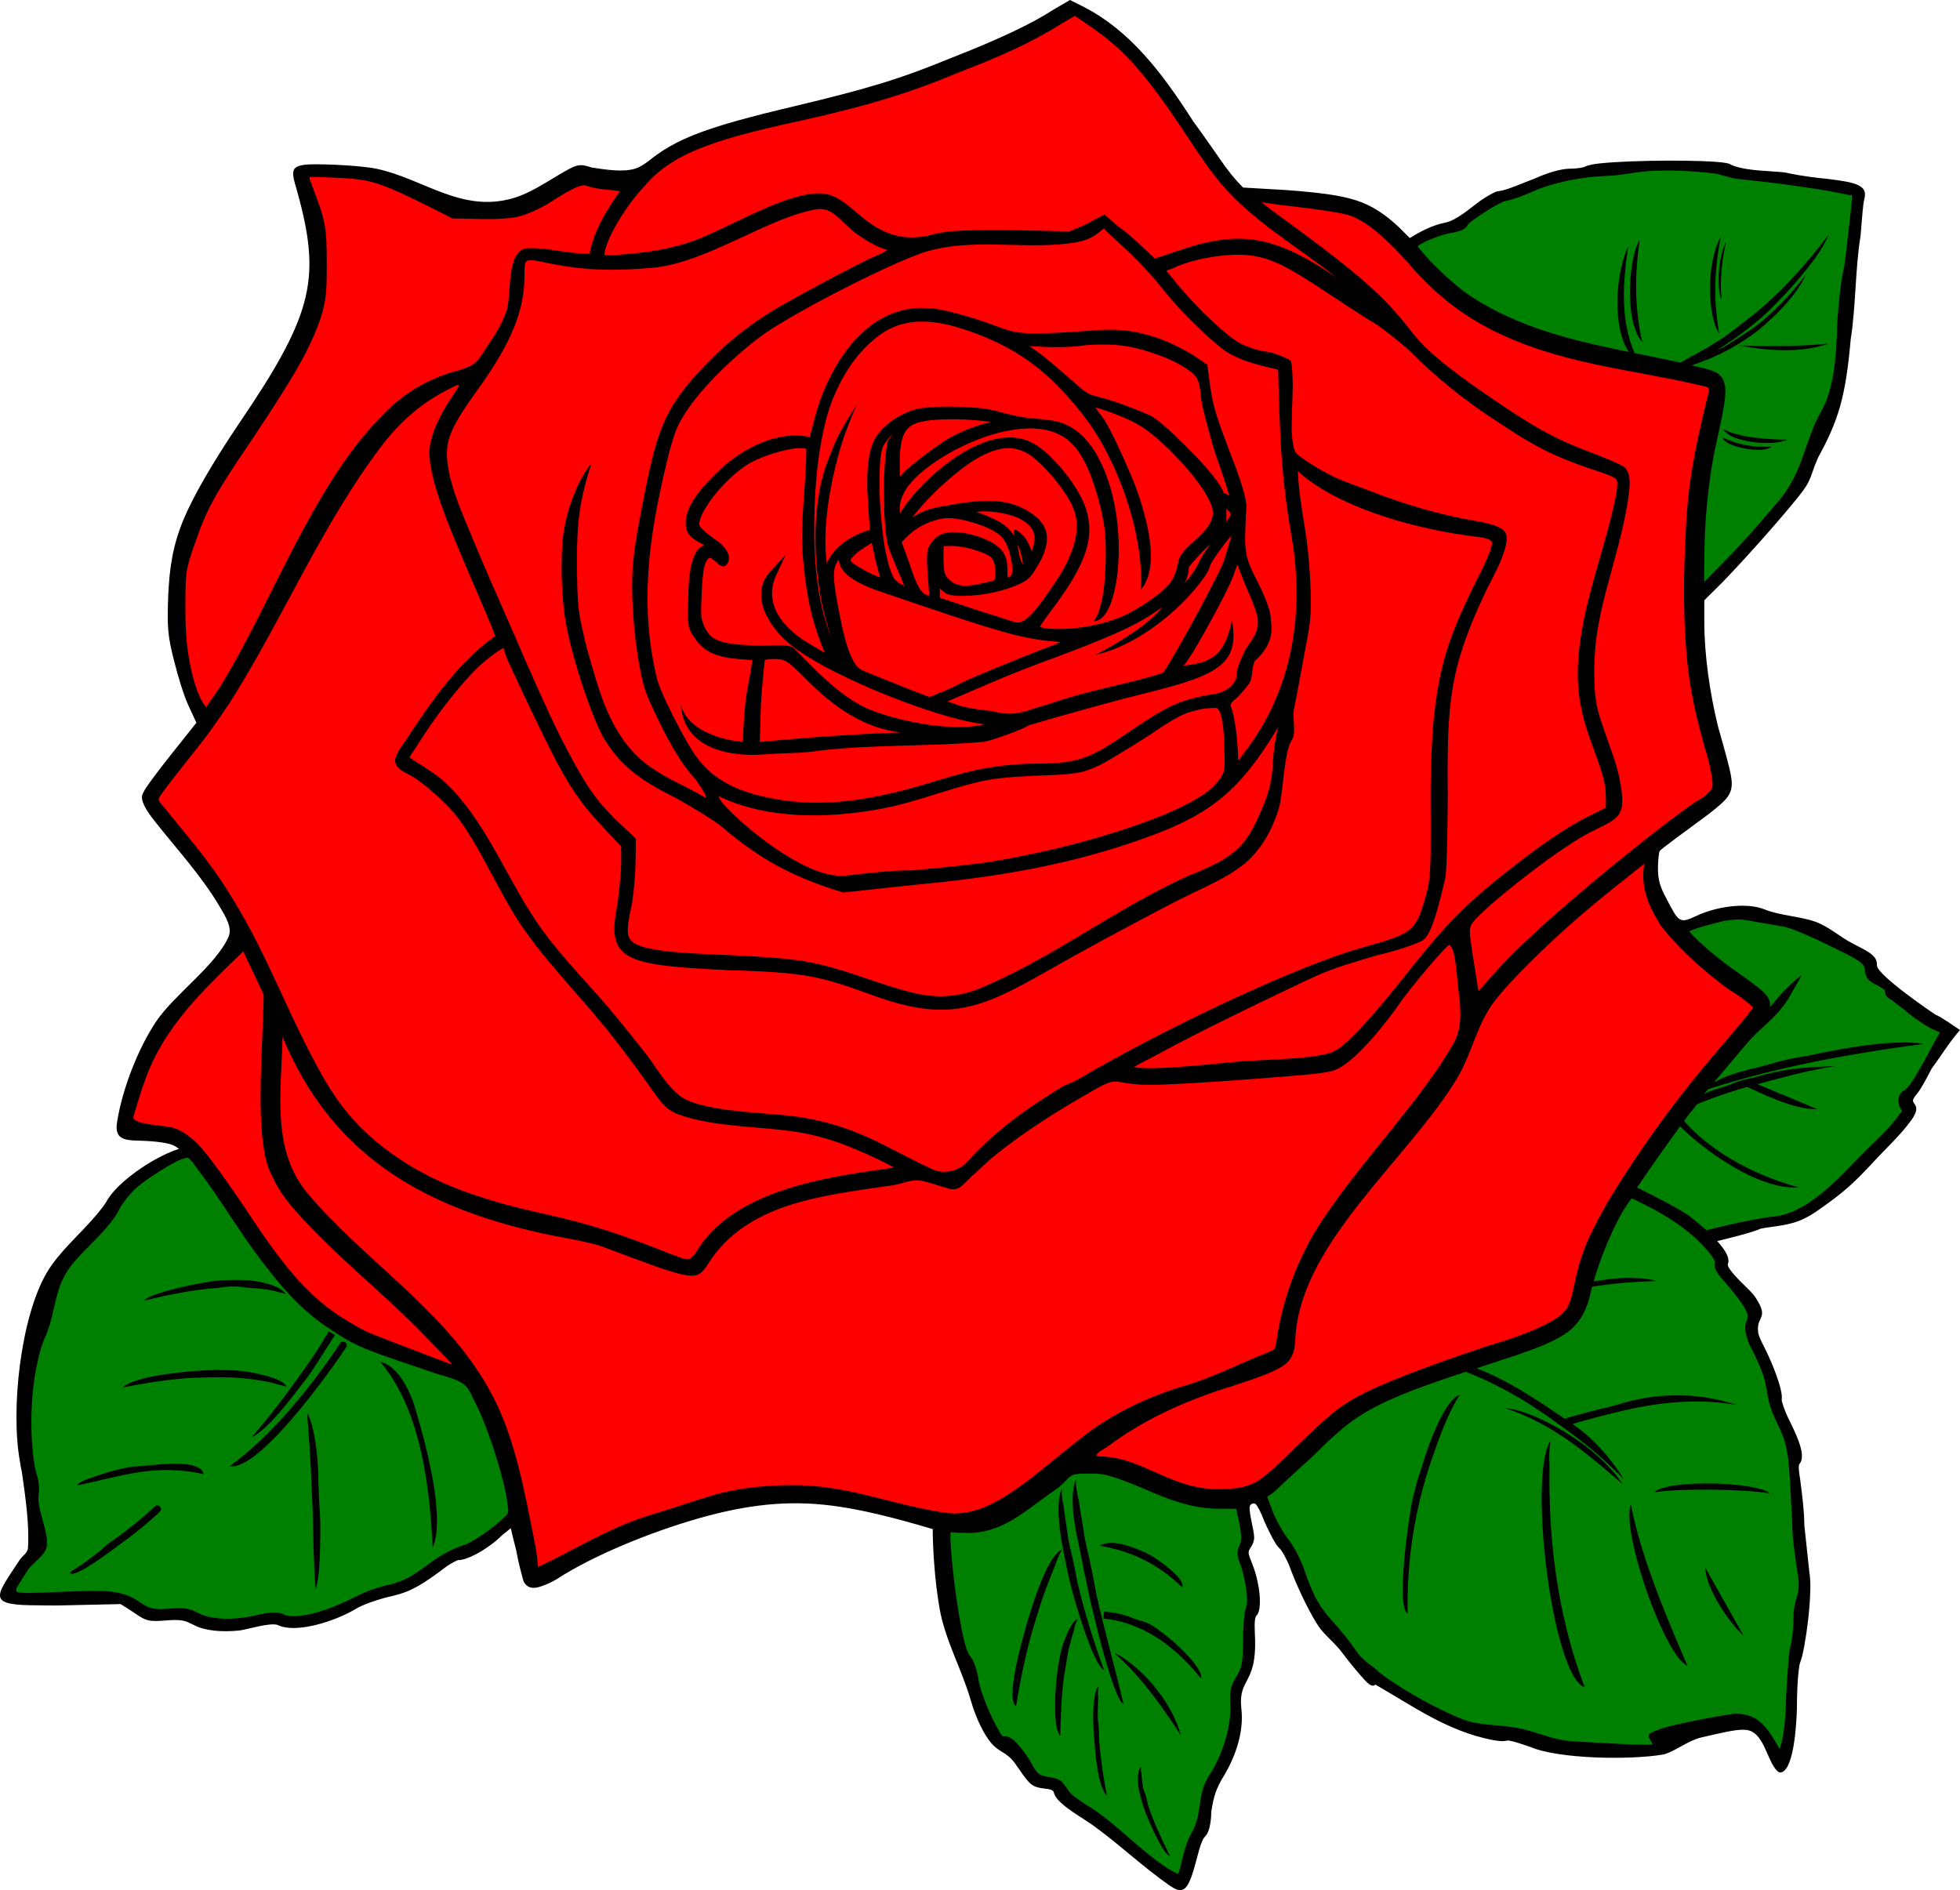
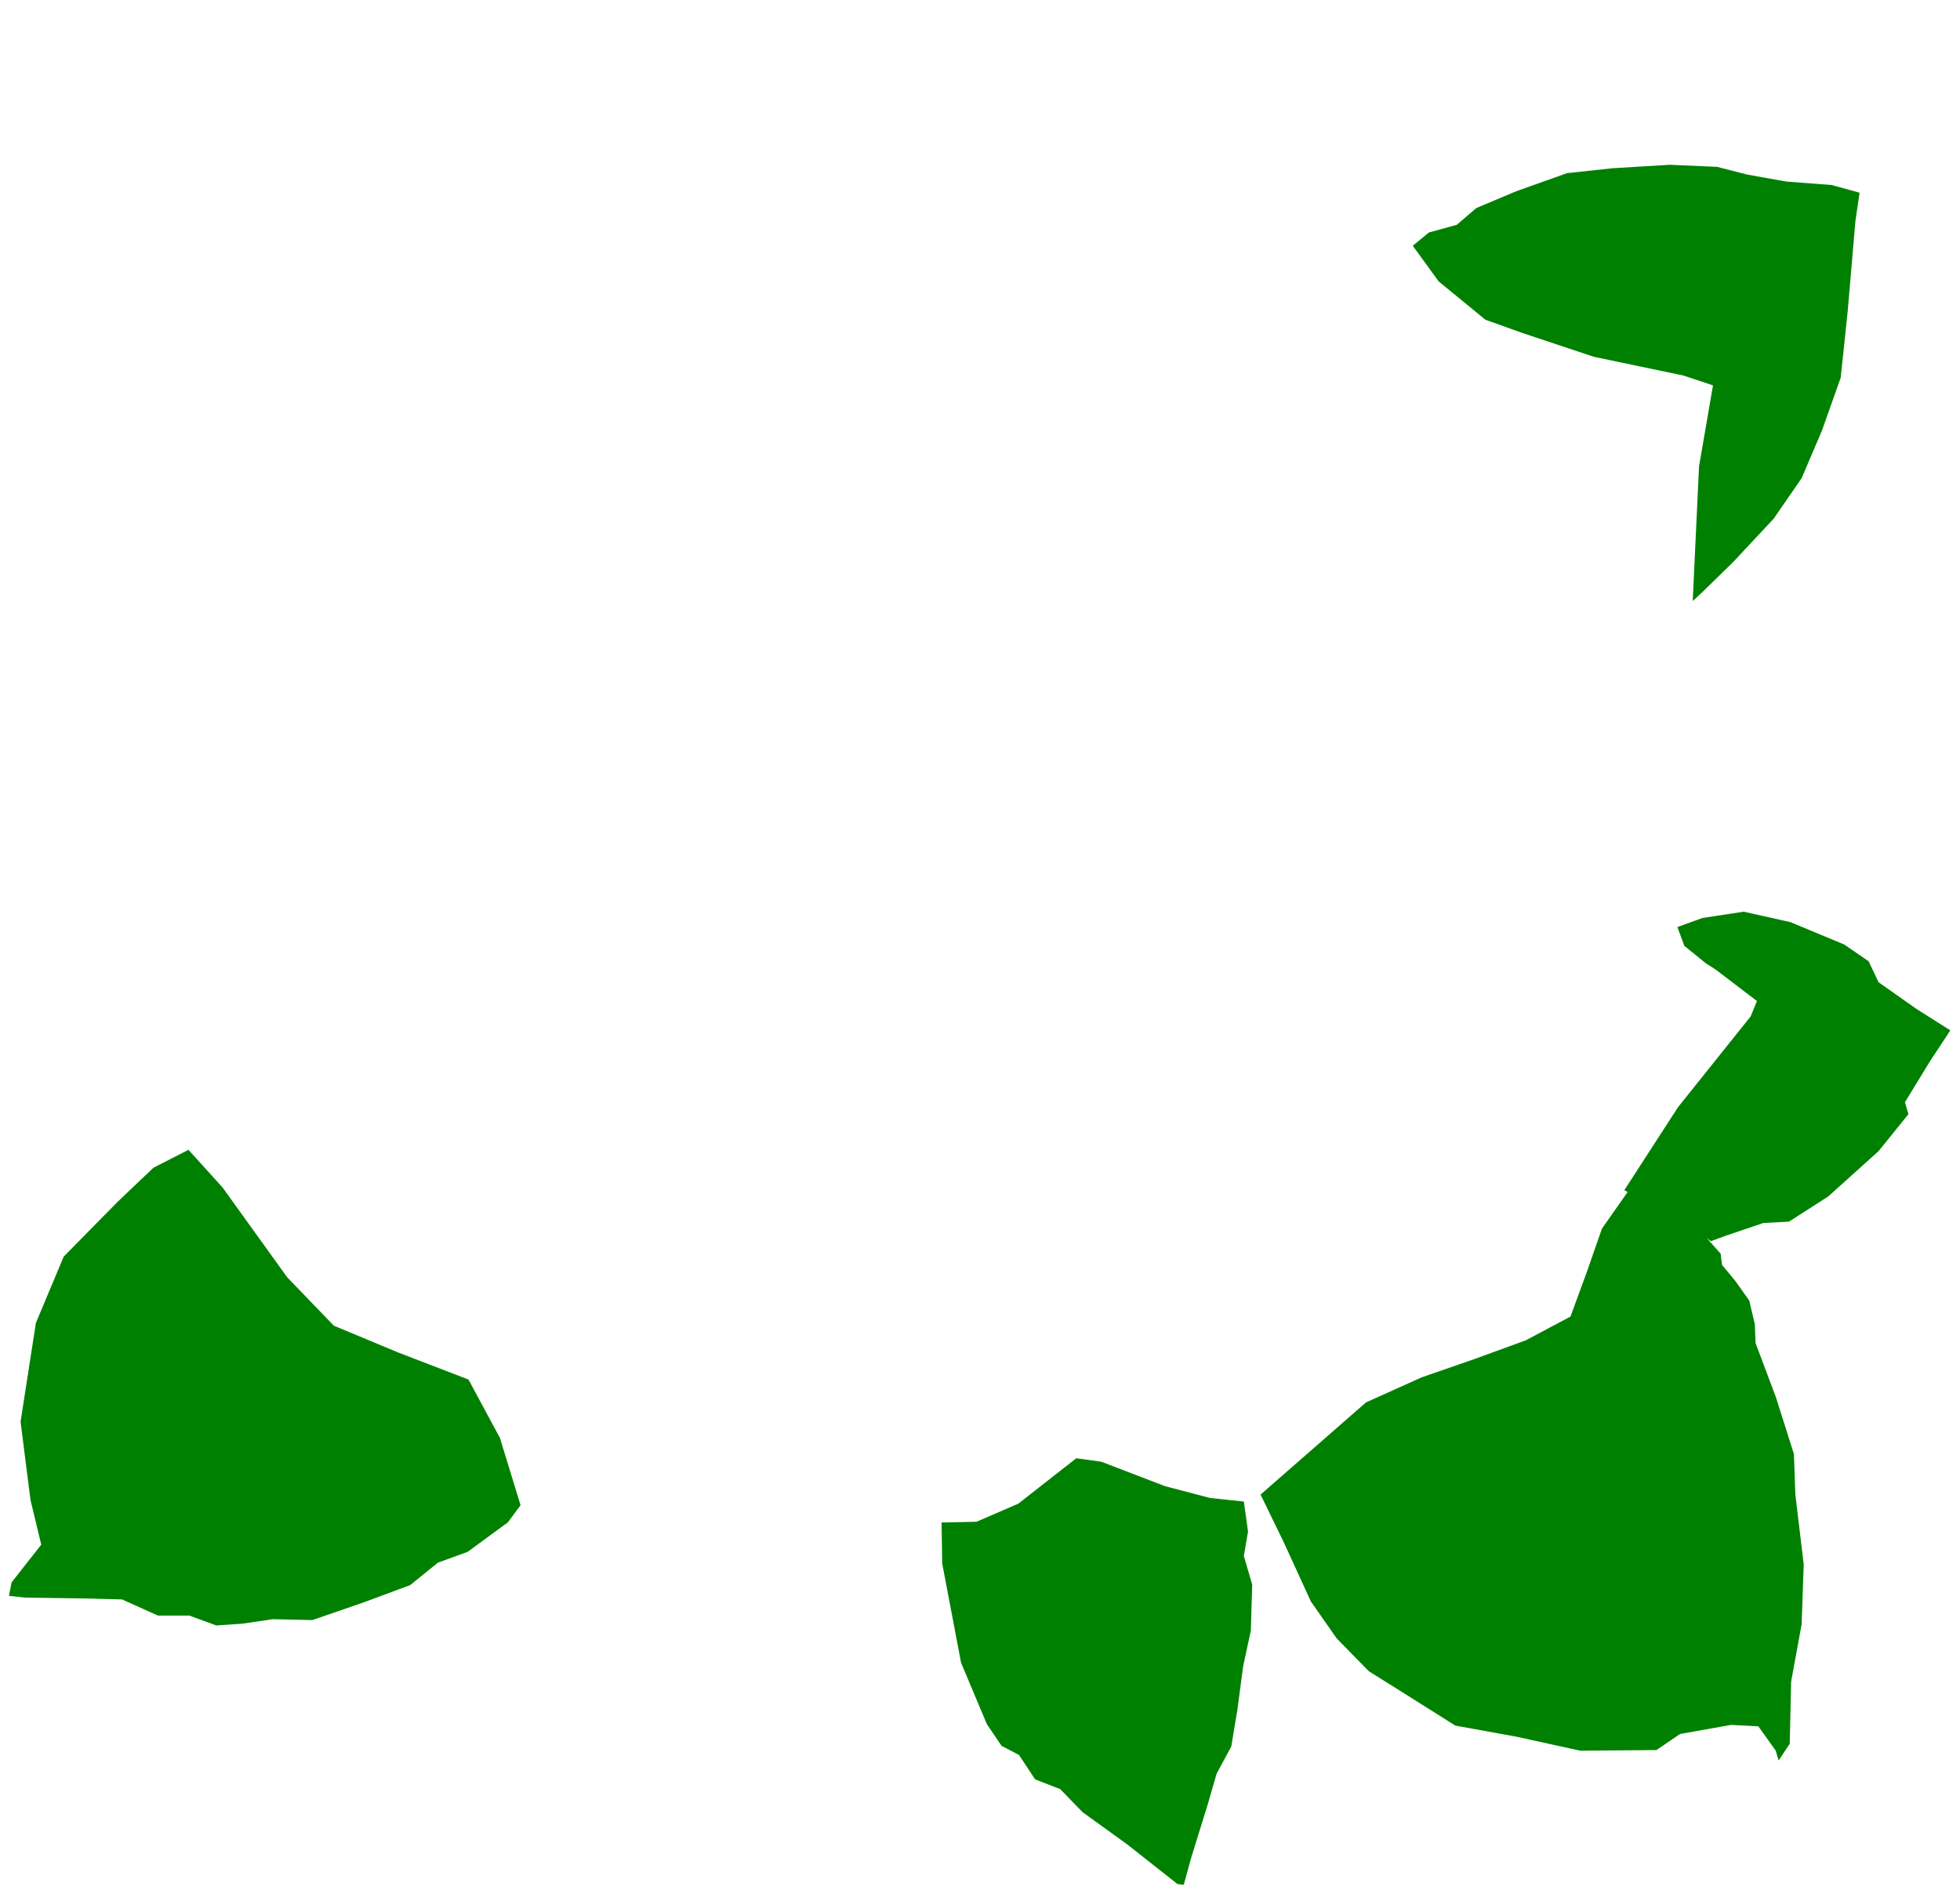
<svg xmlns="http://www.w3.org/2000/svg" width="412.68mm" height="398.01mm" fill-rule="evenodd" stroke-linejoin="round" stroke-width="28.222" preserveAspectRatio="xMidYMid" version="1.2" viewBox="0 0 41268 39801" xml:space="preserve">
  <defs class="TextShapeIndex">
  
 </defs>
  <defs class="EmbeddedBulletChars">
  
  
  
  
  
  
  
  
  
  
 </defs>
  <g transform="translate(-19.62 -734)">
    <path d="m35175 4204-1205 73.019-956.01 102.99-1073 381.99-837 353-412.02 353-587.98 162.01-338.02 279 544 750.03 985 807.96 779.02 279 1499 500.02 1896 396.98 618 206.03-293.99 1705-133.02 2837 191-176.99 662.03-646.01 851.99-912.04 587.97-851.99 427-999.99 396-1117 147.02-1396 162.01-1897 88.005-601.98-588.03-162.01-954.98-73.019-823-146.97-632-162.01zm1558 15728-867.03 131.98-528.96 191 146.97 397.03 455.01 367.99 205.98 131.98 867.03 660.99-131.98 324.01-1529 1911-1132 1749 71.004 37.001-541 771.01-322.98 925.99-339 926.04-940.05 499.97-1088 397.03-1102 381.99-1176 529.01-2220 1941 499.97 1029 558 1220 544 779.02 676.03 690.96 749.98 470 1073 676.03 1294 234.97 1337 293.99 1602-13.952 500.02-339.05 1073-191 573.97 30.024 367.01 513.97 59.015 206.03 235.02-353 28.991-1308 220.97-1205 44.028-1264-176.01-1470-29.973-852.97-382.04-1205-425.97-1132-15.038-397.03-117.98-499.97-293.99-412.02-279-338.02-28.99-234.97-295.02-332.02 88.987 68.006 323.03-117.98 780-264.02 542.96-29.973 824.03-529.01 1061-955.03 629-778.97-74.001-250.01 529.99-866.98 426.02-647.04-720.01-455.99-791.01-558-208.98-441.01-514.02-353-1132-470.98zm-32745 5014-738.04 377.96-754.99 717.99-1134 1153-586.01 1398-322 2079 208 1645 227.01 944.02-623.99 793.96-56.017 284.01 339.98 37 1323 19.017 717.99 19.017 756.03 339.98h660.99l566.99 208 547.98-37 643.01-94.982 831.99 18.966 1096-377.96 964.02-359 584.98-473.05 623.99-225.98 850.03-623.99 265-359-435.01-1418-660.99-1228-1474-567.05-1361-566.99-982.99-1020-1360-1890zm18693 6495-1220 955.96-882.01 381.99-734.99 15.038 14.986 866.98 396 2087 544 1294 309.02 456.04 367.01 191 339 513.97 528.96 206.03 470.05 484.98 940.98 678.98 1058 835.04 131.98 14.986 162.01-588.03 337.96-1088 191.05-661.98 308.97-572.99 131.98-794.01 118.03-896.02 162.01-749.98 28.99-970.02-176.01-603.01 88.005-513.97-88.005-632-706-74.001-954.98-250.01-1338-514.03z" fill="#008000" />
-     <path d="m6409 4484 265 970 15 1147-544 1867-1632 2278-867 2146 382 2338 294 676-735 911-470 705 1102 1411 970 1396-720 691-1632 2250-191 1102 529 235 971 353 852 1367 897 1132 1132 1146 1190 515 1749 647 809 1778 470 2234 162 206 2014-1029 3248-838 2293 471 1131 205 1735-558 882-720 852 161 1632 500 1279 59 1146-1103 1411-1043 2029-720 1984-824 1206-2837 1631-2116 1338-1706-1338-1131-823-809-279-1161 29-279 779-529 765-632-368-1485-338-2822 162-2278 353-1941-383-205-2425-559-2705-1087-1043-1191-706-529-1102-323-1529-59-470-397-1602-2367-1235-1014-323-191-1191 647-2601 999-3469 926-1132 456-779 485h-1294l-955 529-1044 191-764-205-853-309-705-265-1397-59z" fill="#f00" />
-     <path d="m22706 38955c-595-384-450-471-529-519-105-61-298-13-450-135-97-77-213-262-330-426-188-259-328-230-500-429-156-179-325-518-435-899-189-659-542-1273-659-1939-107-612-143-1284-145-1675-854-254-1513-413-2093-490-988-132-1858-10-2800 254-1071 302-2267 802-3001 1276-166 105-361 177-440 190-131 24-213-16-271-111-13-21-31-95-40-130-36-129-88-338-126-547-50-186-89-358-112-461-48 37-114 90-187 151-37 37-78 74-121 111-235 199-601 410-798 410-13 0-62 24-82 35-121 61-181 108-322 217-240 174-401 280-565 359-164 80-326 127-568 180-61 19-124 37-186 56-165 53-335 119-425 175-457 275-1279 529-1651 346-153-63-649 95-808 114-378 40-739 5-961-116-100-45-144-77-241-93-218-40-518 40-715-5-99-24-177-72-316-170-90-58-179-113-268-172-405 8-811 19-1216 27-69 8-677-3-698-3-911-18-692-222-210-958 57-82 166-145 172-246 32-508-58-1100-129-1603-15-61-28-132-39-212-203-1095 14-3050 564-3984 262-445 721-828 1053-1225 82-98 151-188 195-258 63-118 153-224 253-325 288-288 799-638 1283-800-93-67-149-95-286-121-100-19-228-35-396-44-373-21-691 35-623-394 109-690 436-1542 823-2121 374-560 1252-1177 1522-1777 87-194-53-423-176-631-397-674-918-1227-1394-1835-141-179-251-355-251-480 0-55 36-134 172-321 310-426 649-833 975-1248-46-100-92-200-138-300h-1c-125-252-257-710-321-967-151-577-155-750-134-1396 27-616 100-1073 318-1604 196-476 594-1173 1170-2029 759-1116 1191-1870 1376-2554 184-679 125-1297-95-2143-137-554-308-752 234-765 382-10 1102 33 1382 92 991 209 1789 939 2881 619 215-63 438-175 742-360 21-12 41-25 63-38 553-333 555-335 846-247 282 42 655 108 925 21 73-23 141-66 252-141 295-241 597-423 1065-601 465-177 1093-349 2044-574 778-185 1336-330 1826-481 492-151 918-309 1430-520h1c539-211 972-396 1325-563s627-318 848-461l354-207c100 50 201 100 302 151 960 498 1630 1366 2290 2400l1 1c205 279 406 569 564 796 156 226 296 409 488 601 297 18 596 35 895 52 704 53 1143 107 1487 218 334 109 606 289 905 570 74 74 148 149 222 223 236-142 463-266 741-323 251-50 516-296 738-457 135-94 318-198 371-204 156-20 285-72 555-180 90-35 178-71 268-106 227-101 510-191 714-191v1c69 0 249-14 307-44 121-64 465-83 659-95 820-50 2264-42 2394 45 21 14 50 26 77 35 312 110 759 103 1077 138 34 8 68 16 105 23 178 39 612 100 762 109 339 41 543 75 659 129 154 69 180 161 143 307-26 97-48 392-77 754v7c-61 371-84 748-108 1125-24 355-45 712-101 1065-53 611-121 1047-227 1421-109 374-252 685-450 1046-24 54-48 109-71 164-101 275-112 376-321 638-373 472-1103 1292-1561 1769-47 56-447 442-452 455v445c0 704 116 1500 286 2200 158 556 238 848 272 1027 56 292 0 432-219 625-117 104-289 238-530 411v1c-153 112-722 528-748 567-21 31-37 254-37 349 0 262 42 401 177 652 265 508 275 534 638 364 426-199 1050-287 1431-134 331 133 746 144 1064 258 304 109 510 322 838 485 191 96 302 158 365 216 80 71 98 133 98 221 0 204 1223 1034 1236 1038 100 35 399 246 513 322-222 251-402 548-595 810-3 1-3 3-3 4-79 153-217 418-299 517-58 69-87 113-92 144-22 82 182 114-27 409-230 326-542 605-812 900-439 473-640 648-1180 1025-376 260-614 289-1019 345-61 8-119 18-172 29-13 5-31 13-50 21-220 85-614 177-863 241 122 135 286 341 223 487-19 60 166 261 246 341 174 174 275 264 338 360 302 460 6 378 56 738 8 58 45 145 122 296 156 299 407 913 373 1109-6 53 76 267 127 373 137 286 402 780 256 976-15 21-23 21-23 90 0 93 26 209 42 355 29 219 74 582 74 857l106 992c79 410-85 1632-191 1892-16 45-26 103-31 158-27 201-40 514-40 818-11 373-66 1225-307 1336-40 21-79 11-116-29-204-217-262-736-572-841-140-45-357-8-751 82-24 5-130 31-262 60-294 67-601 326-823 363-680 114-2178 95-2781-161-222-77-444-151-500-133-92 21-206 3-317-18-937-188-1646-704-2445-1162-45 45-106 19-172-42-138-135-362-408-534-638-149-198-381-381-490-545-161-241-397-709-561-1127-24-63-50-127-74-193-66-146-135-267-169-304-35-32-61-64-90-106-77-114-167-302-246-476-82-215-146-331-190-373-29-27-119-11-124 71-7 146 96 500 96 627 0 183-121 233-116 331 3 45 28 111 77 235 48 119 85 246 111 371 72 320 66 635-24 717-58 55-32 354-28 500 26 955-354 809-291 1444 61 485-110 1008-379 1450-76 127-126 228-164 339-38 108-63 230-89 397 0 121-14 238-38 330-51 196-96 159-149 278-100 223-156 619-278 873-111 231-235 194-415 69-551-383-1028-841-1569-1235-121-88-242-164-368-246zm13558-31914c-98-226-77-877 98-1214-138 615-109 968-98 1214zm-48 719c-238-359-286-1453 35-2045-202 1050-93 1635-35 2045zm74 2188c310 142 622 210 1019 192-109 149-963 27-1019-192zm16-177c333 187 1016 220 1342 222-299 149-1218 51-1342-222zm2207-1800c-582 207-1297 147-1879 39 0-8 1035 47 1879-39zm-4210-2059c-113 759-174 1555 133 2256 320 66 642 130 965 203 90-51 215-126 310-172 21-10 42-22 63-34 40-22 80-45 119-68 40-22 80-45 117-69 140-84 283-169 415-271 212-161 405-310 590-456 521-442 1024-980 1508-1626-201 541-1153 1524-1410 1742-116 100-235 196-354 287-82 62-167 122-249 180-111 78-225 152-339 223 90-40 177-82 257-134 182-119 346-224 495-322 420-313 791-696 1116-1132-214 509-881 1083-1056 1214-95 71-195 139-296 203-69 44-140 86-212 126-259 146-537 268-836 364 53 13 104 25 154 38 320 73 487 126 540 361 45 205-22 551-170 1209-180 803-259 1703-259 2494 0 34 0 108-3 175-2 149 0 207 6 282 55-57 235-244 436-447 389-391 754-818 1114-1239 542-636 550-1278 902-1890 278-480 326-1188 344-1881 19-322 80-932 135-1125 16-60 45-302 56-399 55-469 129-1142 124-1148-3-6-8-12-13-18-5-13-11 14-50 5-516-122-1659-272-1998-302-119-13-238-27-360-40-177-25-336-96-521-119-492-62-1196-77-1529-26-201 25-500 80-667 80-577 24-1135 132-1603 336v1c-167 74-421 172-551 191-137 20-764 429-807 509-47 119-254 148-397 177-142 29-380 113-534 194-151 80-135 60-32 186 191 235 611 635 910 860 98 69 204 137 315 204 1e3 593 2059 830 3138 1051-278-349-368-1414-16-2233zm241-122c-108 717-108 1443 53 2150-400-462-270-1850-53-2150zm934 18548c513 587 1355 1106 2410 1400-857 52-1989-785-2495-1285-129 177-256 355-383 533-175 248-350 500-522 755 321 159 956 472 1178 658 95 79 190 161 286 240 222-55 447-111 674-158 122-27 627-126 723-126 796-79 1481-929 1989-1427 233-227 474-449 662-709 74-103 76-78 63-97-98-129-108-348 53-428 172-87 646-1072 751-1220-42-19-103-45-166-71-109-47-442-281-495-329-108-99-265-204-360-284-18-14-140-48-140-197 0-17-130-97-167-116-174-76-256-165-256-333 0-115-154-188-305-280-325-162-1169-593-1444-624l-617-107c-227-51-386-47-627 0-100 26-201 51-301 76-223 64-403 124-403 142 0 6 6-2 16 11 19 24 45 54 80 90 188 192 571 517 926 762v1c309 214 489 349 590 460 87 97 95 176 90 264 251-294 365-440 669-673-24 39-275 489-302 527-288 429-545 552-849 906l-701 830c370-219 931-312 1098-364 294-92 579-155 863-196 359-75 1719-380 2463-253-839 109-1654 240-2434 402-172 36-344 73-514 113-116 26-230 54-344 82-433 107-851 226-1254 357l-31 38c-19 23-40 47-59 73 151-103 347-123 553-210 178-74 347-121 511-148 288-76 656-218 1691-235-535 75-1167 253-1625 375l1257 526c-471 26-1233-361-1471-467-40 10-80 22-117 33-68 20-135 41-201 62-259 82-508 173-746 272-47 66-95 131-148 188-40 54-79 107-119 161zm1802 7842c-551-90-1900-109-2426-22 301-288 2201-211 2426 22zm-3704-4461c434-82 944-114 1336-8-458 8-918 45-1371 119-45 153-90 600-455 907-256 215-664 379-1397 620v-3c-177 61-373 127-579 193 667 257 1249 651 1852 1061 87-29 185-56 294-82 26-8 50-13 74-21 45-13 92-27 137-37 45-13 93-27 138-37 164-45 331-74 492-125 677-211 1566-296 2500 16-725-132-1471-79-2185 69-95 21-191 42-286 64-333 79-669 169-997 264 209 143 656 482 1082 1167-630-640-1003-894-1543-1283-553-397-1148-733-1783-982-796 259-1696 569-2257 942-296 193-574 442-966 836-2 0-2 3-5 3-217 193-423 386-582 534-212 199-230 228-376 315 45 119 90 241 135 360 93 206 230 444 334 566 108 146 238 405 301 577 14 47 56 161 72 209 209 561 360 714 616 1005 164 185 291 347 429 548 172 235 299 256 495 452 87 66 182 133 285 201 439 291 974 572 1418 757 373 153 754 116 1191 196 429 79 688 246 1146 278 658 42 1719 100 1696 63-125-206-125-206 87-294 323-134 1571-349 1661-349 530 0 696 365 926 741 35-116 51-161 72-291 34-206 61-516 61-796v-6c18-280 58-936 82-1021 55-196 76-476 76-664 0-392 151-447 98-839-50-341-124-793-124-1092-77-1540-66-1633-336-2186-29-63-61-137-93-214-113-286-95-543-209-834-66-164-140-325-195-431-45-79-88-172-117-267-164-529 236-278-201-860-79-106-167-212-251-309-109-122-270-284-225-424 10-37-77-159-114-204-423-526-1034-872-1640-1155-122 154-204 291-299 479-196 383-397 886-500 1272zm611 4270c-725-624-1463-1273-2471-1601 505 19 1870 696 2471 1601zm-3437-1876c-249 381-450 955-593 1373-95 281-177 561-246 847-182 767-270 1558-254 2376-251-132 29-2085 106-2410 42-172 82-347 140-516 45-138 82-252 112-347 84-278 425-1233 735-1323zm1913 961c-24 172-29 341-19 510 3 35 0 72 0 106 0 66-2 132-2 199 0 66 0 132 2 198 16 1421 236 2844 741 4178-674-228-1198-4435-722-5191zm1693 1330c212 1125 770 2421 1191 3403-471-185-1397-2805-1191-3403zm1569 1344 804 1427c-277-241-793-979-804-1427zm-11871 4189c-19 45-17 90-1 137 3 8 1 19 2 29 1 19 2 37 4 56 2 18 4 37 6 56 8 68 9 142 37 211 34 82 64 196 92 331 104 309 261 661 459 1061-160-42-487-828-555-1029-23-72-44-143-63-209-12-48-23-93-33-138-33-151-43-455 52-505zm829-662c-390-600-879-1291-1404-1730 331 119 1156 831 1404 1730zm-1728-1026c-22 71-24 143-13 211 3 16-1 29-1 45-1 27-2 56-3 82-1 29-1 56-2 85-1 98-9 196 3 294 15 121 22 267 24 428 31 384 88 768 162 1151-201-203-246-934-263-1143-7-84-13-172-18-259-3-58-5-116-7-175-5-180 8-658 118-719zm112-1582c61 7 139 18 229 31 16 3 31 6 46 11 30 5 59 13 89 18 28 8 57 16 86 24 101 29 196 80 299 106 153 37 290 111 415 214 222 141 936 778 877 1006-298-365-616-662-958-876-75-48-152-90-230-130-54-26-108-53-163-74-224-95-459-156-705-180zm-556 164c-44 74-68 150-77 227-2 16-10 29-15 45-9 29-18 61-26 90-9 29-17 58-24 87-28 106-58 209-74 315-20 133-46 286-75 458-52 410-69 820-76 1230-158-140-110-973-74-1249 11-92 25-187 41-280 11-64 23-127 36-191 49-240 227-706 364-732zm1442-1397c220 108 838 545 758 727-258-254-534-447-825-590-289-143-599-235-916-288 274-164 755 53 983 151zm-1770-72c-66 109-111 217-142 326-7 21-19 42-28 63-17 42-34 85-51 127s-33 82-49 124c-57 146-112 289-160 434-60 188-126 397-193 622-155 545-263 1080-347 1601-226-132 119-1355 200-1643 35-125 72-249 112-373 27-85 56-172 85-257 89-259 330-929 573-1024zm286-1481c2 148 26 296 63 444 7 29 9 61 14 90 9 58 18 116 27 175 10 58 19 116 29 172 34 206 60 412 110 613 67 276 127 572 182 887 172 788 405 1592 580 2352-225-117-651-1961-729-2320-39-178-76-352-112-530-24-121-48-240-71-362-56-294-263-1048-93-1521zm-295 203c-4 122 11 244 41 365 6 24 6 51 9 74 6 48 13 96 19 143 7 48 14 96 21 143 25 167 42 336 83 500 56 220 105 461 151 717 150 638 342 1265 571 1881-242-127-645-1529-719-1846-34-143-65-286-95-432-20-97-39-195-58-296-50-272-163-915-23-1249zm-13625-1738c156 521 292 1035 388 1574 99 559 125 1117-7 1400-38-794-121-1543-292-2209-63-246-139-485-229-707-150-370-339-704-577-989 393 79 646 693 717 931zm-2029 1426c5 302 19 601 39 902 6 80 5 252 3 453-3 386-21 881-97 1058-37-328-53-1230-58-1508-5-283-30-564-35-847-4-235-61-1e3 -84-1336 146 238 226 897 232 1278zm-2413 5c-479-113-953-108-1414-34-143 24-287 53-430 85-274 61-548 129-819 185 7-19 24-35 48-50 86-64 269-117 464-183 299-103 625-167 753-169 228 0 1326-201 1398 166zm1747-1844c-120-31-222-58-312-82-35-10-71-16-106-24-68-13-136-23-204-34-146-24-292-37-439-48-213-13-427-13-642-5-567 3-1153 95-1749 212 261-257 1433-349 1743-363 222-8 443-8 663 6 254 16 967 145 1046 338zm-15-1952c-99-24-181-45-251-64-18-2-35-8-53-10-33-6-67-14-101-19-33-5-67-10-101-13-120-19-244-11-366-32-169-29-354-24-550 11-503 34-1026 137-1560 267 85-156 1255-400 1549-421 194-13 385-18 572-10 242 10 709 90 861 291zm1033 865c-165 259-325 511-484 754-96 145-206 280-313 418-129 164-613 817-954 979 508-595 781-976 1144-1487 167-236 327-479 475-741zm110 174c7-34 56-44 106-21 35 24 44 72 21 106-291 439-1826 2614-2453 2503 881-632 1738-1701 2326-2588zm-5696 4832c58-48 133-96 219-146 16-8 29-21 44-32 28-18 55-39 82-58 27-21 53-40 79-58 92-71 182-135 253-198 120-112 207-180 251-199 295-212 585-442 868-706 12-11 26-19 41-19 24-5 49 3 66 24 19 19 25 48 18 71-4 14-11 24-22 35-287 270-582 505-883 719-125 90-929 712-1016 567zm23417 6066c55-222 120-468 245-656 11-18 45-119 53-143 121-378 50-653 291-1021 78-119 151-259 206-389 150-344 230-717 230-1050-13-151-13-262 8-360 51-235 183-278 230-545 19-109 25-251 25-471h1c0-143 11-548 56-683 22-66 28-63 29-164 0-203-60-516-133-738-42-98-64-172-67-238-9-151 75-188 75-341 0-72-13-164-38-304-22-104-44-207-66-310h-335c-925 0-1512-445-2317-688-132-40-245-53-396-53-446 0-395 8-599 209-103 101-194 156-301 230-551 395-1001 813-1713 813v-3c-142 0-235-3-354-13-7 132 5 304 19 476 60 725 231 1889 372 2103 27 35 51 66 73 109 58 111 107 272 127 431 0 3 1 5 2 13 42 207 157 514 279 765 108 225 207 402 235 402 80-18 168 21 269 122 52 50 230 267 313 418 73 135 121 209 167 243 112 85 313 64 434 133 121 68 161 227 292 330 94 74 229 167 398 270 554 355 1242 1119 1809 1381 45-90 74-251 81-278zm-19438-5183c170-37 356-68 487-23 34 10 37 29 125 42 358 63 958-156 1395-381 213-109 418-188 651-246 206-50 334-90 469-159 136-69 284-172 529-354 179-135 453-278 633-331 279-85 871-545 957-680 25-48-19-307-36-394-111-567-415-1501-677-1993-71-137-102-248-230-344-144-108-448-172-608-227-102-34-204-69-305-106-595-198-925-312-1174-418-252-106-419-206-686-381-335-217-630-466-947-817-294-326-677-821-1077-1427-364-552-597-890-754-1093-122-158-168-250-254-294-161 32-383 156-730 384-116 76-225 155-312 228-158 135-337 359-403 504v1c-30 61-85 142-151 229-252 332-575 592-825 899-385 471-337 960-550 1487-103 214-166 478-215 730-145 743-112 1680-2 2148l39 132c27 127 36 270 17 376-28 320 212 741 173 1064-25 201-311 352-413 526-260 432-387 466 85 461 532-11 1300-72 1688-27 506 58 605 281 831 341 337 93 610-100 979 98 101 56 216 90 331 109 317 53 679 5 958-64zm8288-2111c538-159 1043-347 1457-452 476-119 1033-170 1581-164 1135 15 2050 428 3157 584 970 135 1887-865 2956-1669 641-484 1407-818 2077-1014 566-166 1102-444 1696-682 187-77 195-69 222-267 119-876 473-1802 966-2538 865-1298 2055-2493 2751-3702 193-340 167-718 106-1180-32-238-50-804-180-910-37-31-810 877-1079 1269-122 175-252 343-387 508-330 401-648 707-849 810-87 58-204 95-582 135-318 35-2696 226-3397 226-901 0-595-245-1342 194l-402 235c-690 416-1451 940-1849 1339l-184 168c-209 192-263 319-513 238l-420-127c-370-99-430 43-840 85-3 0-5 1-8 1-1344 199-2944 359-3749 1616-131 204-196 307-497 257-277-45-858-267-1692-582-341-127-923-209-1308-294-2481-547-4438-1628-5475-4140-20 1114-249 2374 527 3295 1162 1377 2736 2353 3701 3919 497 807 730 1646 995 3003 29 146 58 289 87 434 48 228 56 402 65 474 5 32 3 40 31 26 771-365 1498-833 2378-1095zm12670-661c187-74 664-535 873-749 397-386 648-619 870-791 365-278 804-471 1252-651 611-246 1534-577 2333-823 233-74 590-206 871-357 441-233 455-392 555-855 93-412 162-669 392-1132 399-809 1198-1968 1767-2705 318-412 646-809 1043-1272 158-185 460-539 553-678-74-76-252-223-458-347-95-55-394-293-492-374-416-343-791-729-1003-1019-3-1-3-3-3-5-135-216-230-407-288-592-58-187-79-368-66-562 8-44 13-88 21-131-413 330-765 602-1188 959-735 620-1617 1468-1992 1970-357 481-461 1096-775 1609-1027 1684-3194 3382-3384 5324-29 286 10 527-281 720-182 119-489 236-1023 407h-2v3c-955 286-1891 707-2650 1278-79 58-383 214-164 212v2c883 0 1511 725 2555 686 250-6 456-19 684-127zm-17416-3056c-871-910-1883-1688-2722-2626-265-296-420-525-529-769-317-543-260-1876-214-2948 14-330 28-635 28-888-143-302-286-605-429-908-694 671-1406 1337-1852 2209-204 399-328 833-458 1260-60 198 710 178 909 269 207 94 386 241 559 447 257 307 681 917 954 1330 485 735 857 1227 1226 1597 366 368 729 614 1197 863 125 61 340 145 499 206 564 217 1352 519 1362 521 9-18-466-497-530-563zm5683-1828c755-1260 2688-1556 3953-1728h-1c74-10 143-21 199-31-225-131-589-298-926-434-439-177-854-288-1325-345-733-89-1490-88-2188-306-319-100-423-232-604-484h-1c-315-448-604-837-897-1210-583-743-1281-1438-1826-2206-528-744-856-1612-1387-2347-257-340-790-816-1073-951-474-228-243-418 3-795 485-746 1082-1590 1828-2112-41-163-439-1039-767-1831-199-478-689-1620-609-2162 64-388 268-757 512-1114 170-247 103-202-83-110-628 310-1082 731-1458 1229-1245 1642-2071 3637-3181 5386-124 185-247 367-376 546-330 457-701 882-1033 1338-128 175-113 151 15 310 246 305 494 601 733 903 548 694 982 1429 1368 2224 431 888 809 1801 1310 2656 407 695 889 1183 1525 1614 951 644 2035 946 3142 1191 753 165 1439 380 2158 657 170 61 693 286 790 286 79 0 169-124 199-174zm7662-3442c117-74 251-103 373-180l1 1c1727-1016 4546-2373 6022-2783 516-142 794-232 961-374 164-140 230-344 333-712 50-166 74-313 87-531 29-460 3-1433 16-1992 24-1042 90-2023 461-2995 124-324 283-677 494-1101 64-122 381-728 326-832-29-54-167-84-315-101-1180-140-2813-565-3707-1329-21-17-39-33-58-49 16 401 85 797 148 1194 80 506 119 1014 125 1526 5 344-24 560-120 1040-31 164-58 311-84 458-61 324-119 647-154 809-29 202 61 500-53 650-158 261-169 1103-259 1408-137 459-378 890-727 1178-403 331-970 545-1526 835-927 483-1906 1012-2644 1434-1410 806-2091 1072-3662 499-575-210-934-328-1341-400-375-66-897-107-1640-124-1171-54-1811-108-2141-294-355-201-359-525-248-1113 31-210 78-692 78-835v-367c-48-51-95-101-143-151-166-175-333-351-491-534-475-551-771-1175-1089-1824-177-361-357-740-492-1037-90-197-211-422-261-635-142 75-437 298-633 503-326 342-727 846-1047 1337l-303 467c445 297 677 390 1062 852 334 401 598 848 851 1302 278 498 543 1005 877 1467 456 633 1027 1191 1525 1794 330 398 707 875 782 986 213 315 452 666 709 795 462 231 1317 270 2047 335 761 67 1392 259 2080 601 373 186 728 383 1099 549 223 99 533 27 692-146 749-816 1436-1229 1989-1581zm3883-559c526-34 1569-49 1881-210 122-62 262-185 452-379 686-705 1241-1523 1905-2248 447-488 937-893 1461-1299 513-399 1053-777 1465-984 143-72 289-144 432-217 0-263 10-398-69-684-53-184-138-421-270-777-185-525-272-982-249-1532 43-1024 413-2024 670-3013 98-384 177-738 156-860-8-40-27-66-90-98-87-43-243-96-519-187-788-276-1156-471-1886-959-373-240-704-480-1011-729-307-248-590-506-870-785-164-157-619-511-725-573-183-100-794-507-1029-663-458-301-760-485-1008-599-371-168-698-207-1095-173-380 32-823 127-1117 274l-144 50c100 121 199 242 299 363l201 228c336 366 807 810 1067 944 174 91 381 152 582 177 122 16 429 144 466 180 32 35 45 274 48 517 2 161-22 573-22 914 0 234 43 435 80 499 50 84 423 316 661 445 267 144 595 252 961 392 719 277 1442 488 2198 617 249 43 508 106 590 227 164 241-286 1006-394 1232-775 1639-825 2333-810 4275 3 286-13 1633-53 1788-92 388-254 1114-444 1282-40 33-90 55-146 78-172 73-489 178-833 255-225 67-471 140-672 204-476 151-730 284-1169 492-825 389-2051 991-2674 1332-337 183-537 279-616 328 370 95 1906-97 2340-124zm-5659-1502c1563-628 2931-1715 4477-2405 492-195 795-349 1014-553 218-203 358-460 525-859 77-169 132-335 164-477 37-154 56-322 69-556 8-194 63-504 103-678-5 11-13 22-19 34-386 641-732 1089-1151 1439-419 349-907 598-1574 839-1590 580-3134 841-4917 1008-497 54-994 107-1491 160-1004-302-1735-675-2569-1392-156-133-732-477-962-600-707-354-1133-641-1505-1245-66-105-170-348-223-479-193-477-423-1193-550-1789-122-555-144-1323-107-1850 40-556 281-1283 615-1684-255 772-307 1262-307 2012 0 1049 30 1144 208 1883 144 513 249 862 353 1137 177 465 455 941 834 1250 206 168 478 330 881 526 151 77 299 162 448 243-17-82-84-183-150-280-26-39-51-77-74-114-36-36-74-78-112-125-271-328-536-816-765-1316-121-256-189-405-239-619-163-683-253-1675-213-2358 23-402 103-847 261-1642 270-1355 447-1840 1364-2761 542-543 1069-922 1730-1281 358-199 854-467 1221-654 255-130 517-264 679-326 41-24 79-46 110-66-277-74-659-317-868-527-234-235-374-346-585-335-1028 147-2334 1137-3503 1238-704 61-1358 70-2144-90h-1c-284-62-431-88-491-54-46 26-50 129-50 325 0 352-68 698-220 1075-150 372-384 773-716 1241h-1c-402 560-609 884-672 1184-128 611 319 1525 546 2084 257 631 544 1255 808 1869 188 439 376 866 544 1241 174 389 328 720 441 945-1 0-1 1-1 1 265 507 523 1041 895 1479 89 105 186 208 303 325 139 130 278 260 417 391 0 255-1 508-16 765-10 171-47 576-91 736-39 181-58 315-61 413-3 105 7 128 30 175 43 97 159 168 412 225 276 62 700 101 1340 127 938 40 1474 73 1902 140 820 127 1576 497 2381 682 422 99 865 77 1273-77zm11620-1069c277-268 627-573 950-849 994-850 2304-1892 2748-2145 61-43 172-150 178-202 0-7 2-15 2-23 8-21 3-68 0-100-13-157-68-422-158-702-172-611-278-1076-342-1577-129-1015-111-2086-55-3107 47-881 169-1556 450-2704 58-227 68-197-202-261-1386-325-2923-437-4336-1155-704-358-1265-820-1796-1449-260-287-487-508-694-670-203-159-386-260-561-310-227-56-687-118-1015-157-217-24-588-71-786-104 108 89 278 216 521 392 780 569 1294 967 1685 1313 395 347 659 641 940 1001v1c166 219 381 433 698 690 320 260 749 563 1339 958 714 470 1082 663 1831 944 127 49 555 219 624 276 101 84 135 229 106 495-69 627-257 1253-423 1877-88 315-167 629-223 943-66 358-79 593-92 945h2c0 786 64 867 389 1798 58 160 103 319 138 481 172 843 2 844-595 1145-572 285-1829 1248-2334 1740-230 226-243 251-198 569 45 348 111 696 161 1043 82-82 198-223 288-323 244-275 492-528 760-773zm-12970-1446c505-43 1334-127 1680-185 571-95 1166-222 1723-367 1430-374 2666-862 3008-1288 162-201 186-233 159-677 0-163-4-316-21-469-29-265-78-414-148-433-60 0-253 2-420 50-149 40-223 56-397 149-152 81-334 199-583 370 0 0-1 0-2 1-309 196-832 526-1062 639-177 82-293 130-484 161-184 30-437 44-887 57-569 31-829 53-1140 124-715 165-1387 448-2114 579-1113 200-2362 219-3392-274 40 105 126 193 216 285 471 481 1735 1509 2512 1385 432-52 923-107 1352-107zm564-1900c726-228 1333-348 2103-348 912 0 1165-165 1986-726 389-263 659-426 893-526 247-105 487-159 874-226h2c200-41 412-208 412-402 0-146 116-383 192-536l6-10c163-225 244-367 247-529 2-168-74-372-228-719-1-1-1-2-1-4h-1c-63-155-154-372-199-510-25 53-55 127-80 214-29 89-145 324-200 435-196 391-670 1261-855 1479 479-65 863-125 1017-968 112 604-51 902-525 1137-364 181-935 320-1678 506-190 51-381 102-571 153-526 144-1123 312-1506 428-105 82-902 364-967 347-1036 100-2546 51-3621 209-91 13-350 27-473 29-279 5-588 42-828 35-635-18-1380-241-1434-1063 120 538 847 749 1303 791 24-429 35-856 129-1280 27-138 57-321 71-443-37-3-77-6-117-9-417-30-862-62-1107-477-58-73-96-144-117-263-19-110-22-262-8-504v-4c8-332 13-753 170-1021 104-178 251-106 94-184-180-91-278-185-306-323-88-429 395-916 645-1162 460-452 1166-856 1837-771 40 6 80 12 121 17 74-279 138-562 241-833 163-430 400-852 653-1141 574-657 1237-866 2019-671 468 116 740 212 938 285 488 181 528 230 1927 133 47-3 96-7 146-10 390-41 740-20 1080 61s669 222 1018 424c119 73 233 156 348 233 51 377 72 665 193 1056 82 262 203 580 413 1128h1c84 240 226 644 215 824-26 470-39 725-7 933 31 203 108 370 263 667v2c177 367 264 593 264 805 0 93 96 431-342 823-84 186-28 353-130 488-115 153-213 257-233 273-181 156-162 138-109 289h1c86 370 104 639 124 1051 56-76 111-151 167-227 284-374 509-780 676-1207 344-875 450-1844 341-2837-13-139-34-278-58-417-235-1352-251-2172-288-3548-371-86-737-164-1072-365-79-48-269-208-350-280-329-289-727-695-1014-1060-87-108-169-207-264-312-247-275-540-558-859-841l-113-113c-219 183-338 264-727 313-982 124-1999-109-2963 160h-1c-94 25-219 70-366 129-151 61-323 136-509 221-958 439-2275 1147-2707 1487-78 53-246 195-324 262-570 483-1175 1130-1392 1638-83 194-164 509-221 749-367 1535-572 2965-196 4519 27 113 88 253 144 380 204 456 549 1103 737 1334 414 523 1031 733 1743 843 1136 176 2242-90 3313-420zm-1826-955c319-19 743-40 1032-49-772-81-1409-522-2003-1119-206-207-322-316-412-372-81-50-151-55-257-55-110 0-155 1-203 23-25 282-58 535-81 937-8 262-15 524-23 786 672-61 1280-114 1947-151zm2787-223c-321-32-712-140-1052-247-1092-344-2486-970-3043-1433-223-182-441-443-548-724-103-275-90-573 130-811 107-116 214-233 322-349-67 144-133 287-199 431-276 605 151 1120 695 1436 150 87 255 156 327 190-219-528-338-977-412-1569-39-319-59-532-63-775-9-650 86-1296 89-1946-210-73-827 113-1129 267-346 178-713 561-921 865-151 220-235 412-191 496 45 88 251 224 416 349 59 44 135 128 173 220 37 87 39 180-38 252-58 53-125 9-188-45-71-61-137-136-179-99-60 54-90 153-107 261-33 214-37 447-47 665-7 152-7 287 10 353 12 50 30 101 53 156 70 151 157 245 313 303 170 63 420 86 808 101 184 6 645-46 760 48 167 167 333 334 499 501 351 338 655 579 980 740 537 267 1865 554 2542 364zm-12537-6646c394-370 872-657 1508-817 155-58 227-78 312-157 96-89 140-181 285-397 168-246 284-459 363-680 114-313-14-1308 444-1325 429-16 836 115 1260 115 64 0 49-9 55-38 95-477 361-887 629-1278-232-36-495-35-715-118-159-62-730 350-850 414-224 119-455 224-641 254-404 66-908 25-1317 25-417-210-833-429-1262-613-524-224-775-236-1596-259-197-6-170-23-113 140 112 321 246 604 293 947 23 172 30 380 30 740 0 558-2 789-163 1242-120 322-260 616-476 989-215 372-505 822-928 1458-420 619-662 993-832 1309-169 312-267 567-397 947h-1c-90 260-135 408-157 583s-22 385-22 767c0 406 25 745 84 1063 140 744 310 916 348 978 99-134 277-394 301-433 1144-1860 1994-4382 3558-5856zm13840 6238c125-40 250-81 375-121 518-162 1032-267 1538-395 273-72 483-137 542-161 28-21 226-362 272-441 326-563 995-1799 1019-1952 71-227 121-389 149-495-150 169-426 545-453 641-26 96-69 165-135 257-506 703-1418 1424-2275 1616 1020-534 1339-914 1403-1008-227 173-473 320-822 483-349 164-798 343-1431 581-781 277-1513 598-2267 925 45 16 91 31 136 46 199 85 562 132 768 153 65 13 131 26 196 39 386 70 589-62 985-168zm2903-2554c145-163 257-328 291-416h1c49-122 171-300 251-413-25 23-51 47-77 71 1 0 1 1 1 1h-1c-84 85-372 386-372 422h-1c0 106-31 220-93 335zm884-1300c100-148 127-159-2-274 6 88 2 185 2 274zm-53-602c41 10 70 26 112 53-39-151-128-421-284-866-53-149-182-631-219-773-60-235-101-431-101-544-24-177-48-277-133-363-288-289-1021-534-1399-597-269-45-551-51-886-26-396 61-788 44-1181 19 356 240 659 526 982 803 286 245 267 208 579 295 343 97 855 302 961 354 102 51 198 128 294 209 207 173 1148 1059 1275 1436zm-5507 3984c395-185 1072-449 1531-636l542-210c-42-6-85-11-127-16-359-27-666-81-1194-234s-1272-404-2510-827c-271-95-469-191-603-291-144-108-219-222-236-346-3-8-5-16-7-24-68 103-102 174-99 358 4 177 46 418 121 800 71 370 207 1035 460 1163 54 26 232 98 315 132 399 162 1034 415 1119 439 230-93 473-183 688-308zm-1944-3212c-42-587-132-1391 70-1848 157-357 643-669 1044-718 370-46 838-30 1210 3 280 24 531 126 806 176 248 44 500 47 746 93 534 99 851 549 1048 1015 208 490 314 1087 314 1678 0 53-1 106-2 157-11 450-127 1344-528 1373 241-280 285-1259 242-1845-13-177-45-333-96-565-181-699-378-1143-662-1390-358-311-918-319-1487-171-831 216-1680 764-1943 1182-102 162-146 307-134 488h-1c2 9 2 19 3 29 410-693 1865-2040 2836-1463 136 81 273 196 415 345 182 193 352 409 488 637 208 350 287 671 233 1026-65 420-320 879-775 1484-144 193-221 300-249 359 74 25 170 35 256 39 480 27 1111-86 1538-289 249-119 781-442 962-699 72-103 115-221 152-396 16-91 47-160 128-257 215-255 716-534 583-936-160-481-930-1289-1373-1608-191-137-390-234-661-338-263-96-396-141-412-129-5 4 66 82 184 255 75 111 189 342 259 487 100 210 209 454 311 698 47 110 752 1769 196 2390 53-741-174-1644-454-2326-106-258-224-504-341-718-264-487-645-946-1042-1335-503-492-1067-823-1795-1075-648-225-1302-324-1873 95-305 225-582 548-789 937v-1c-142 273-239 500-313 771-218 799-276 1711-266 2541 9 788 117 1538 365 2133-79-221-143-448-193-681v1c-196-912-249-2274 168-3193 117-353 359-753 546-1029-164 373-285 701-378 1040-191 696-339 1574-246 2286 148-369 546-602 910-708zm3803 1250c299-419 556-898 551-1341-4-296-138-530-303-764-222-312-525-629-718-744-145-85-290-127-449-121-234 9-529 141-770 304-435 293-979 816-1225 1160 219-159 453-212 783-264 240-46 453-74 642-85 258-15 517-2 760 89 265 98 565 289 634 553 53 202-12 461-194 745-70 126-127 204-208 267-157 122-515 231-734 276-378 77-845 99-981 8-44-29-84-63-120-102v198c246 82 492 164 738 246 273 87 547 174 820 261l30 6c230 99 610-504 744-692zm-3483-1337c-55-605-22-1482 55-1778 12-43 114-152 115-157-9 8-18 17-27 25-51 34-146 166-187 239-18 37-32 98-44 178-58 395-33 1037 25 1545 28 250 48 409 109 662 15 61 31 119 48 173 75 227 110 288 307 377-74-194-161-375-234-558-122-304-134-346-167-706zm896 1041c-14-226-20-360-10-457 12-109 43-172 104-249 93-124 223-187 394-198 298-20 839 129 1051 358 208 224 109 550 152 599 5 5 15-14 50-34 55-37 47-192 23-308-51-268-113-426-230-538-217-207-920-416-1210-368-280 47-565 190-750 375-41 42-82 84-124 125 56 154 118 306 169 461 78 240 209 661 403 661 24 0-22-338-22-427zm1301 137c120-20 122-21 122-217h-1 1c0-91-25-231-84-290-39-39-113-73-170-97-216-90-540-164-718-146-39 0-78 1-117 1 0 150-12 470 28 580 21 58 61 102 129 159 213 178 553 65 810 10zm-2301-92c-81-237-124-480-177-725-159 103-323 189-427 328-15 20-36 34 1 73 66 70 467 298 603 324zm3002-286c-2-93-62-323-112-413 29 163 26 268 110 435 1-7 1-15 2-22zm-190-595c-22-162 45-151 186-10 93 93 146 220 193 344 0-1 1-2 1-4 59-166 71-294 35-398-36-103-124-190-266-273l-104-48c-251-96-599-140-835-108 338 121 643 245 790 497zm-1512-1953c297-207 680-347 1023-437-200-31-495-56-774-56-496 0-785 36-943 170-220 189-194 645-194 1040 39-43 78-86 117-129 130-109 263-220 402-324 120-90 246-177 369-264zm8311-3475c-778-618-1742-1178-2395-1933-221-255-446-574-751-1039-432-657-773-1124-1093-1485-459-517-769-708-1272-1057-90 53-181 106-272 159-629 399-1326 709-2118 1010-567 238-1057 418-1582 577-523 160-1077 299-1777 458h-1c-1048 224-1749 414-2258 634-501 216-816 460-1098 795-130 143-250 298-358 457-269 393-442 772-442 948h1c0 2 6-2 33 2 73 9 209 2 439-24 469-39 834-98 1259-228 721-221 1997-1040 2767-1050 616-8 850 658 1592 875 270 79 547 71 851-17 162-41 325-62 575-72 756-30 1516 0 2273 16 117-50 234-101 352-151 128-70 257-139 385-208l273 244c225 151 417 335 610 519 59 55 117 111 178 168 171-57 341-114 511-171 671-229 1190-309 1733-197 476 98 963 345 1585 770z" />
  </g>
</svg>